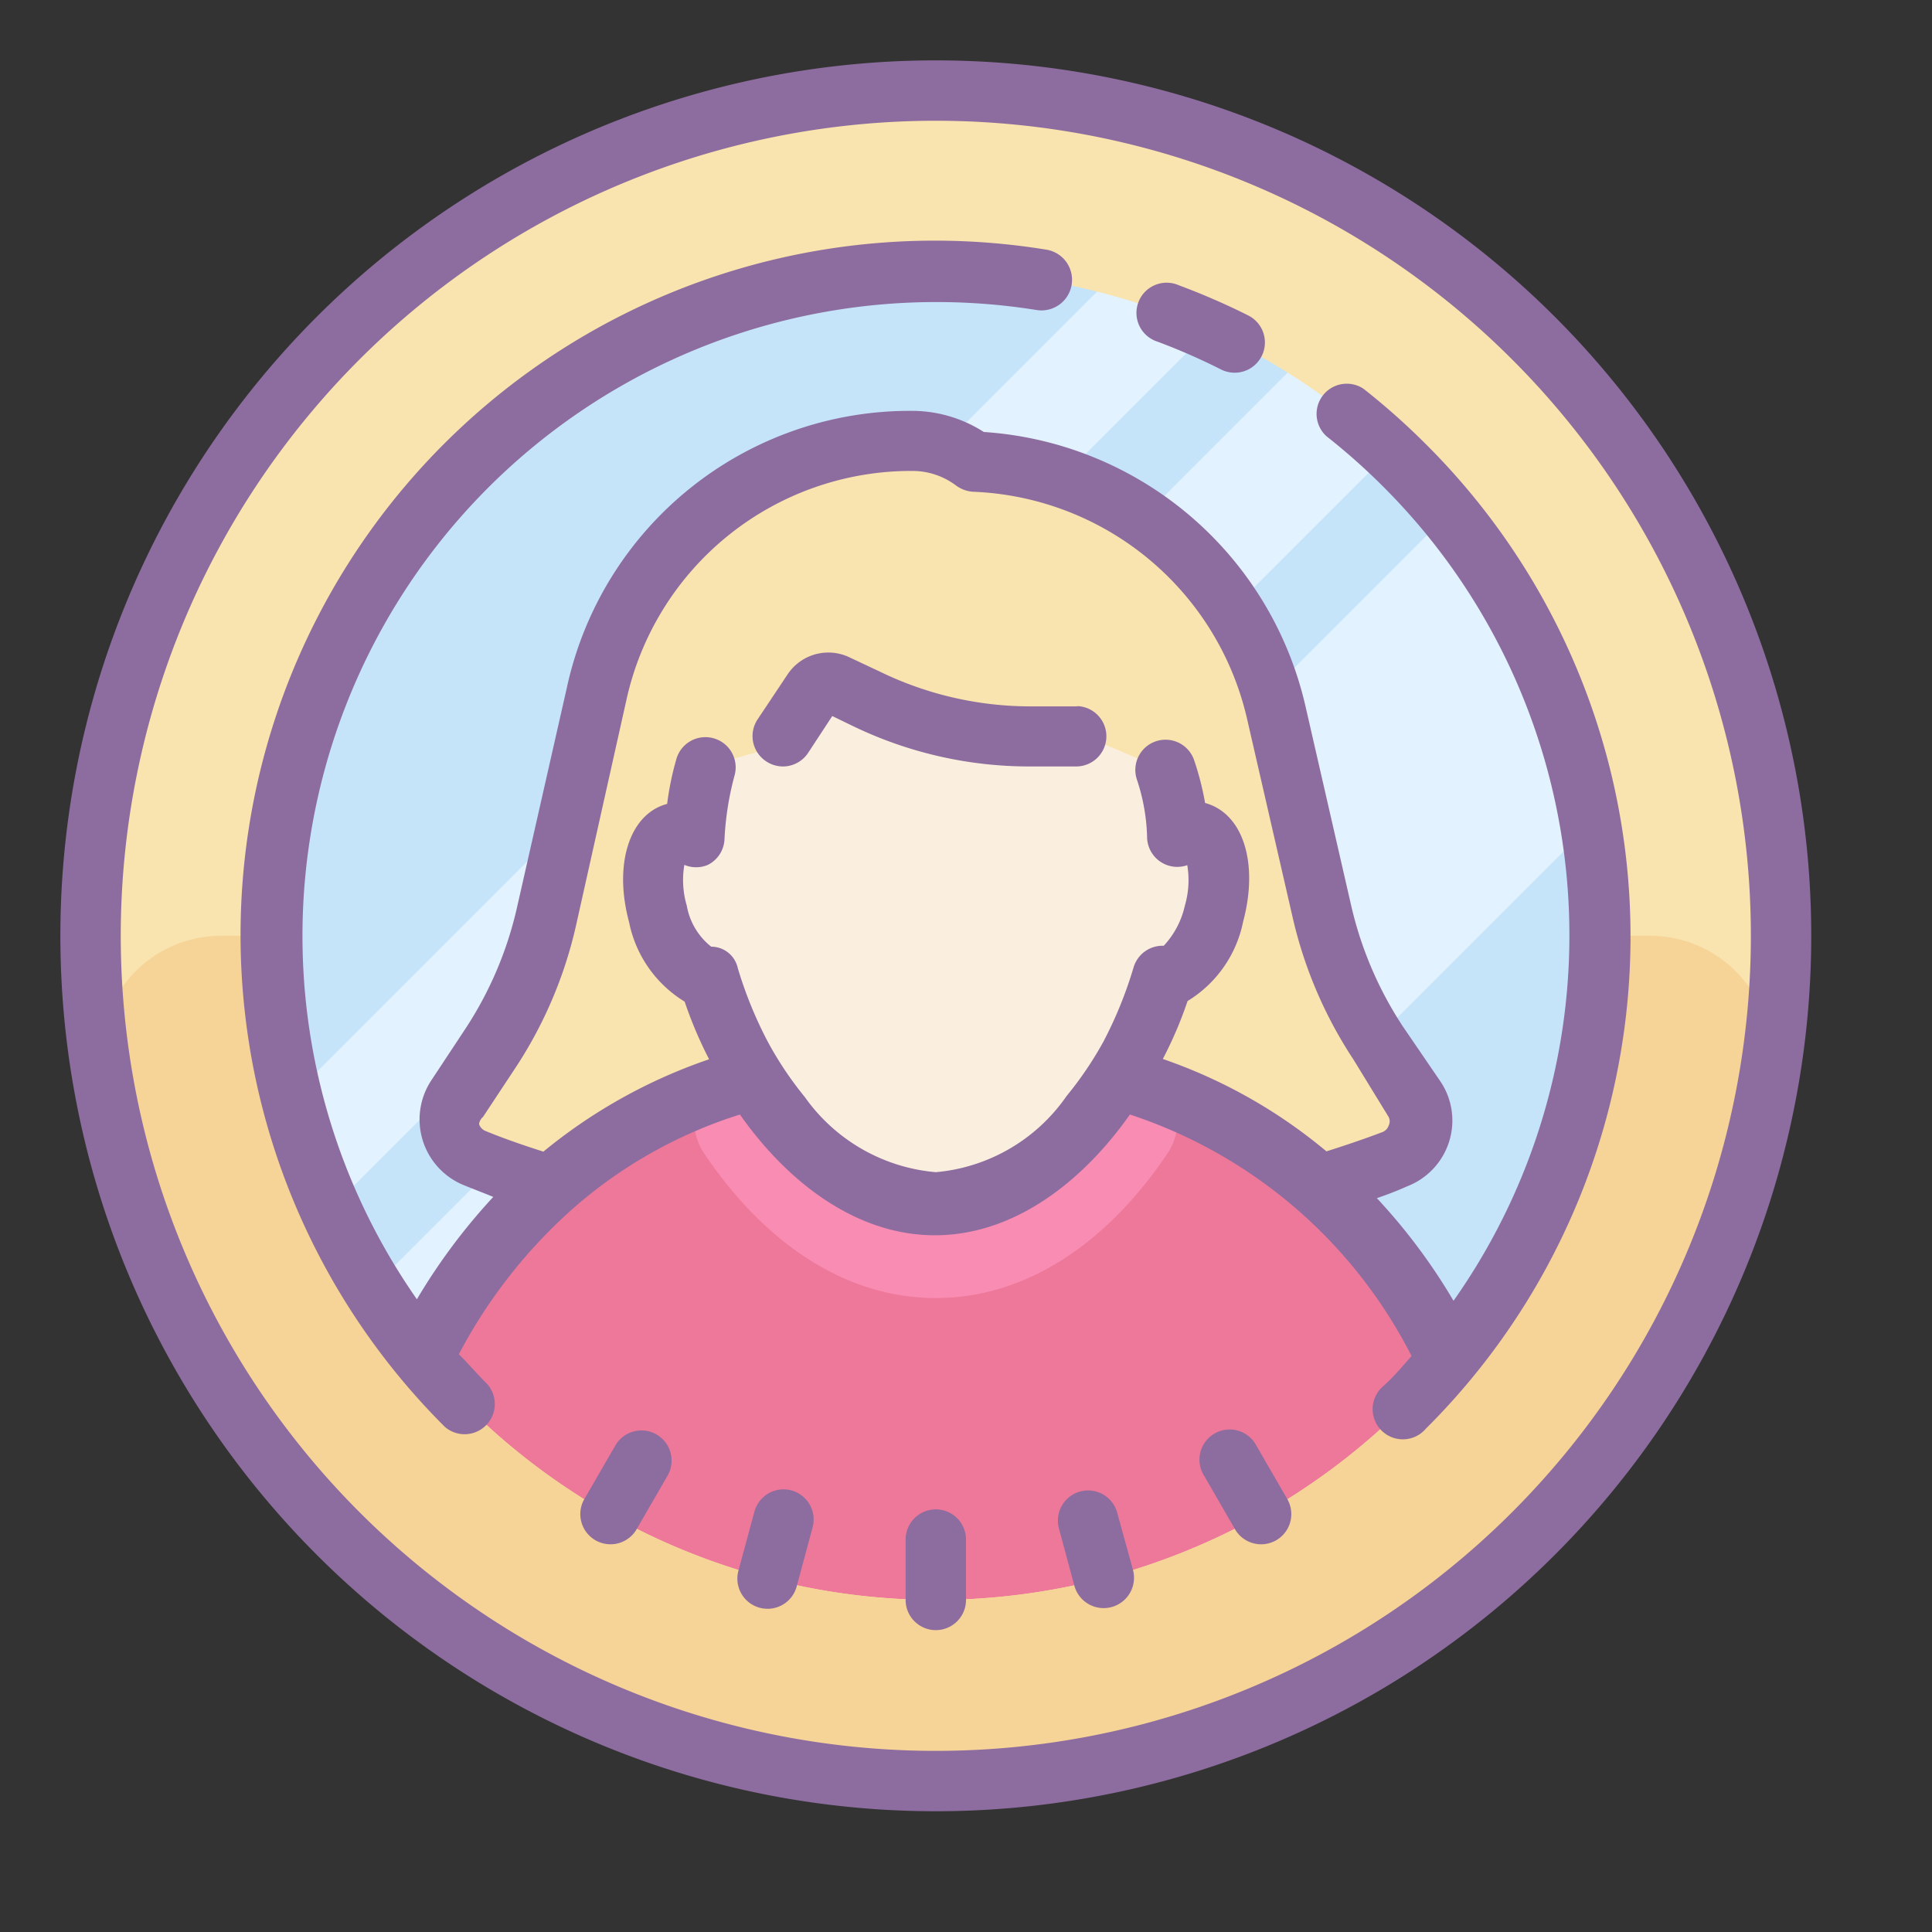
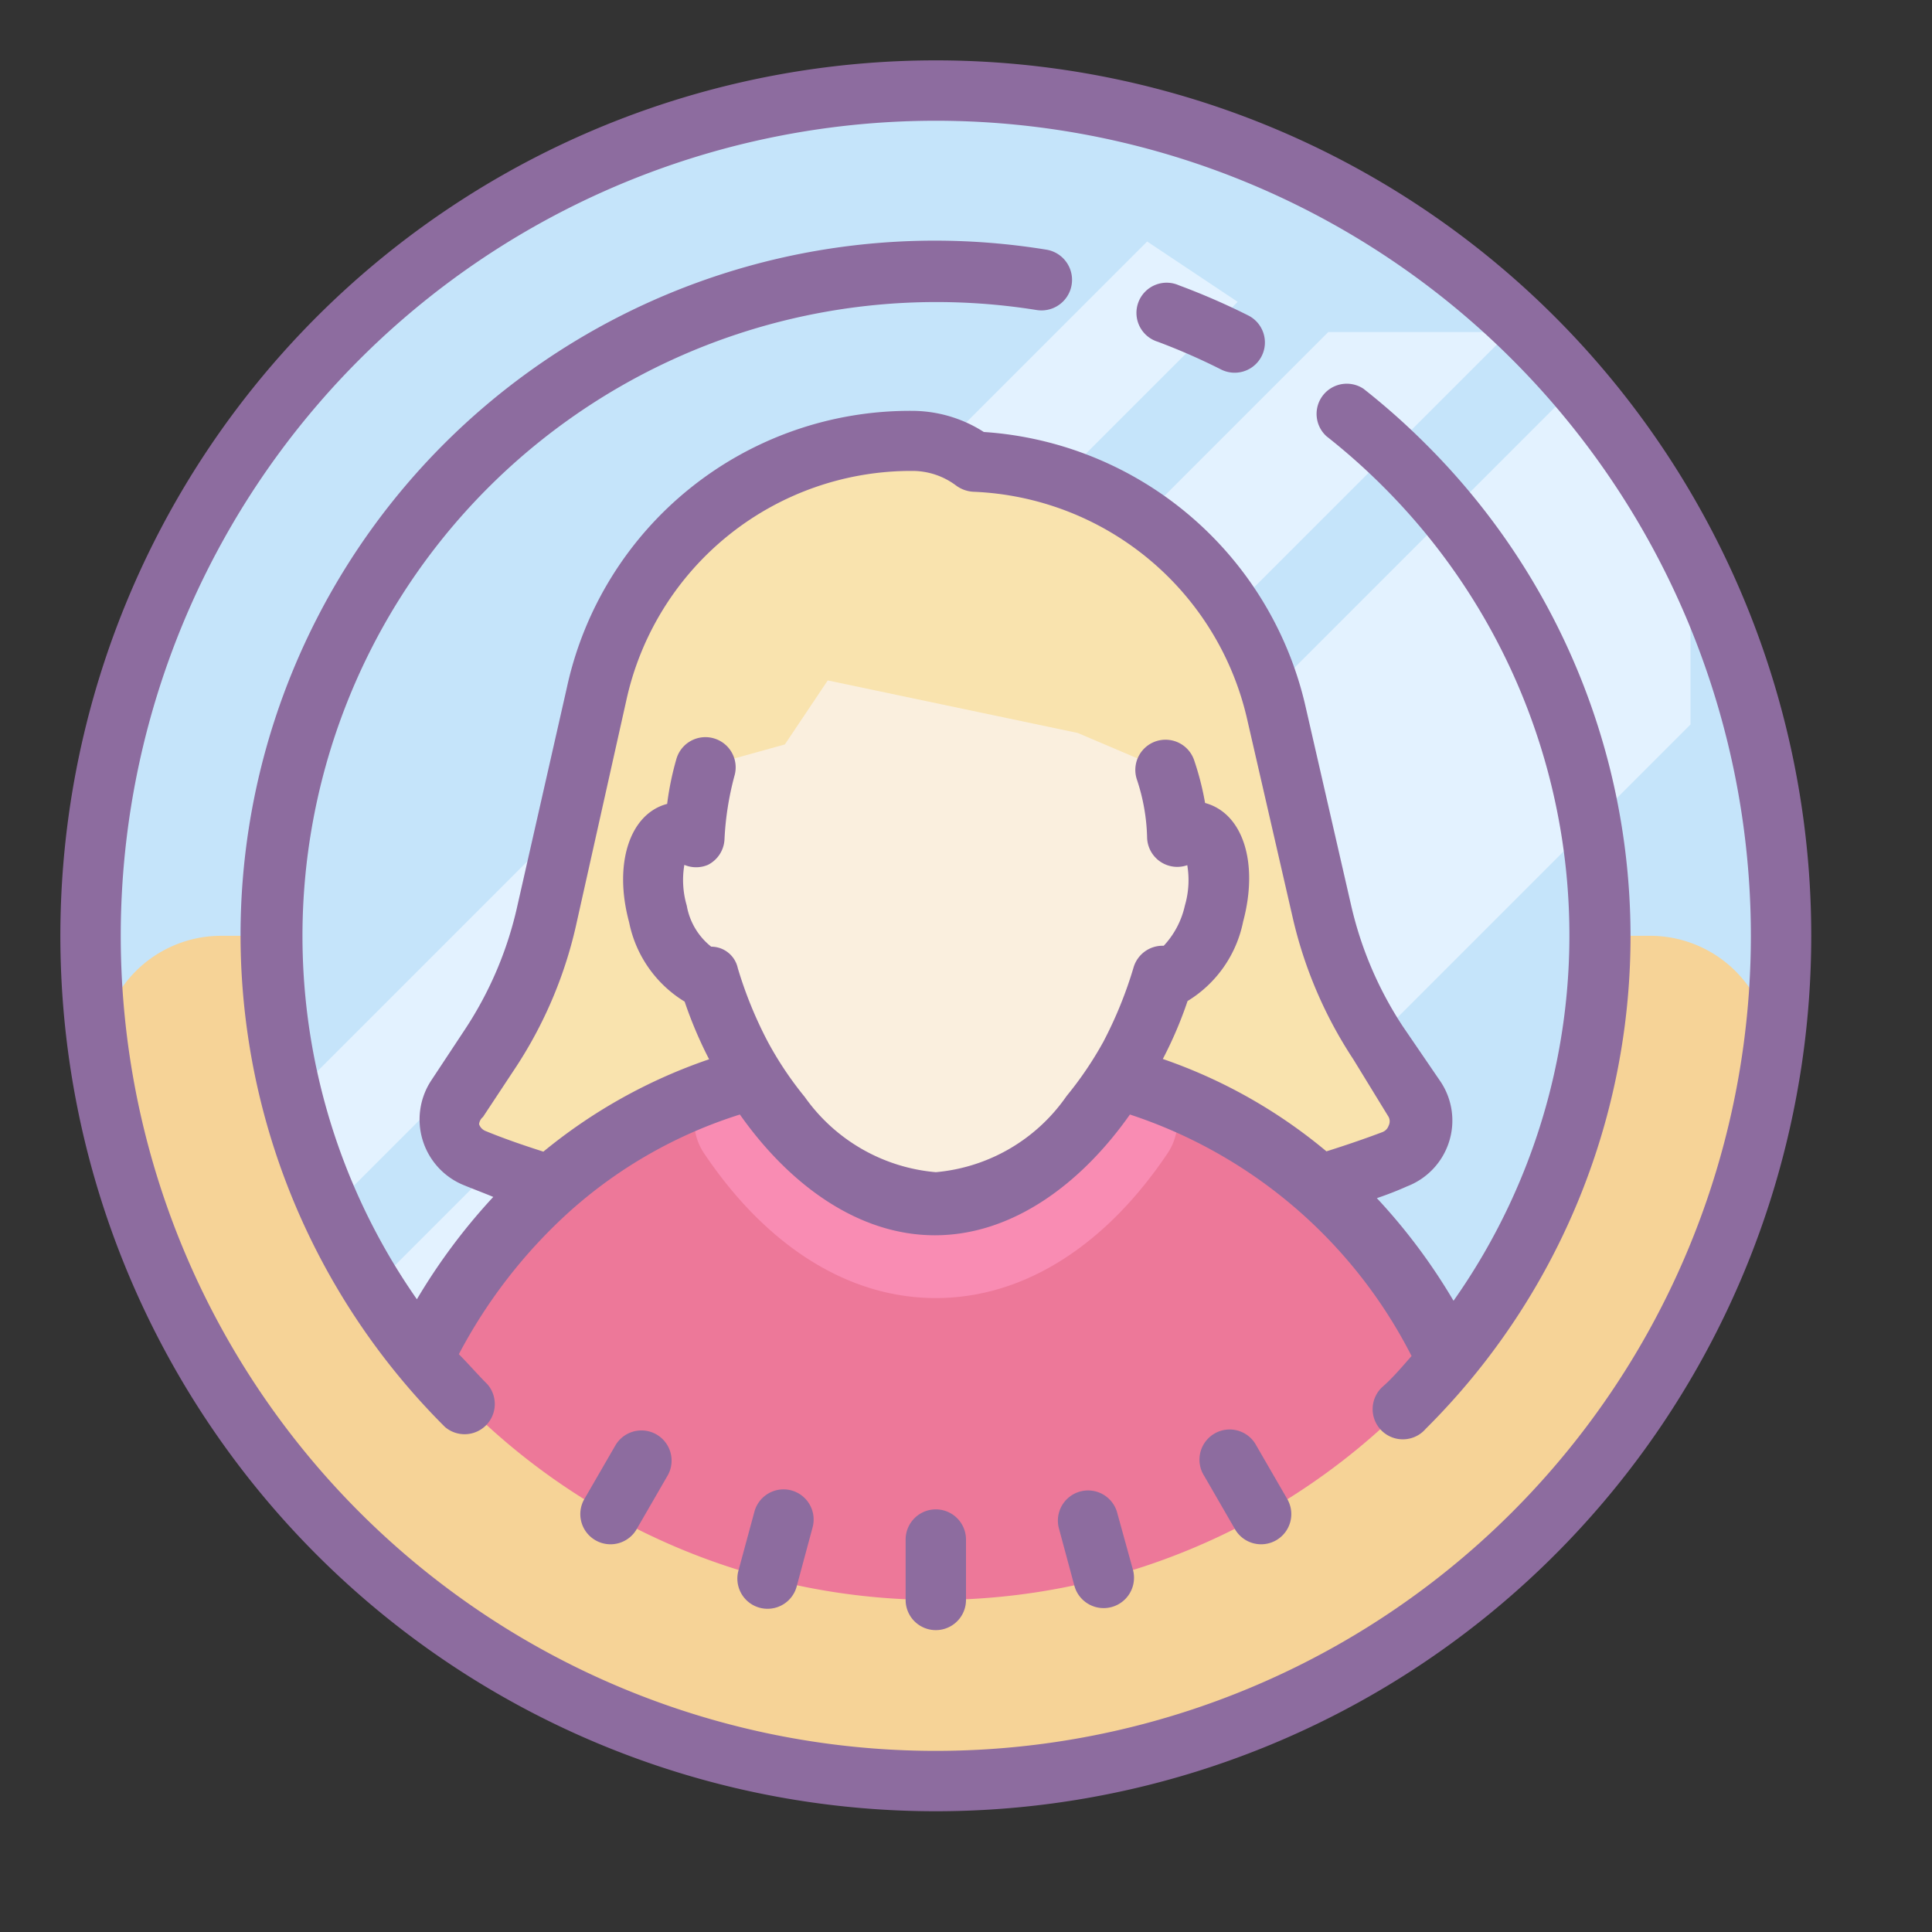
<svg xmlns="http://www.w3.org/2000/svg" id="Layer_1" data-name="Layer 1" viewBox="0 0 64 64">
  <rect x="0" y="0" width="64" height="64" fill="#333333" stroke="none" />
  <title>Icons8 RSL Colored Part 5</title>
  <circle cx="31" cy="31" r="28" style="fill:#c5e4fa;" />
  <path d="M12.71,52.29a28,28,0,0,0,9.18,5.82L56,24V17.57a28.1,28.1,0,0,0-3.71-4.86Z" style="fill:#e3f2ff;" />
  <path d="M10.76,50.24,50,11H44L8.22,46.78A28.08,28.08,0,0,0,10.76,50.24Z" style="fill:#e3f2ff;" />
  <polygon points="48 53 31.11 55 14 53 14.59 42.76 23 36 31 35 38.33 36 46.41 41.75 48 53" style="fill:#ed7899;" />
  <path d="M31,43c3,0,5.69-1.83,7.68-4.8a1.91,1.91,0,0,0-.51-2.64l-.17-.1c-1.85,2.78-4.29,4.75-7,4.75s-5.15-2-7-4.75l-.17.1a1.91,1.91,0,0,0-.51,2.64C25.31,41.17,28,43,31,43Z" style="fill:#f98cb3;" />
  <path d="M7.79,43.21,41,10,38,8,6.36,39.64A27.81,27.81,0,0,0,7.79,43.21Z" style="fill:#e3f2ff;" />
  <path d="M17.5,39l-2.05-1.06a1,1,0,0,1-.39-1.41l1.71-2.8a1,1,0,0,0,.11-.25L19.25,25l1.81-5.58a1,1,0,0,1,.4-.53l4.91-3.25a1,1,0,0,1,.28-.13l3.86-1.08a1,1,0,0,1,.69.06l2.21,1,.18.06,2.53.63a1,1,0,0,1,.33.15l3.1,2.18a1,1,0,0,1,.3.33l2,3.55a1,1,0,0,1,.1.25l1.23,5.12,1,3.75a1,1,0,0,0,.1.25l2.31,4,.07.14.41,1a1,1,0,0,1-.43,1.23l-2.19,1.26a1,1,0,0,1-1.22-.18L41.39,37.4a1,1,0,0,0-.33-.23l-2.37-1a1,1,0,0,0-.74,0l-1.46.53a1,1,0,0,0-.35.21L34.3,38.64a1,1,0,0,1-.47.25l-3.43.75a1,1,0,0,1-.74-.13l-2-1.26a1,1,0,0,1-.23-.19l-1.72-2a1,1,0,0,0-1.06-.29l-1.85.6-.21.1-4.09,2.47A1,1,0,0,1,17.5,39Z" style="fill:#f9e3ae;" />
-   <path d="M31,3A28,28,0,1,0,59,31,28,28,0,0,0,31,3Zm0,50A22,22,0,1,1,46.17,15.07l.68.67q.39.4.75.82A22,22,0,0,1,31,53Z" style="fill:#f9e3ae;" />
  <path d="M31,53A22,22,0,0,1,9,31H7.34a4,4,0,0,0-3.95,4.71,28,28,0,0,0,55.21,0A4,4,0,0,0,54.66,31H53A22,22,0,0,1,31,53Z" style="fill:#f6d397;" />
  <path d="M23.37,25.39A11.37,11.37,0,0,0,23,27.73a.82.82,0,0,0-.66-.15c-.66.18-.91,1.39-.55,2.7s1,2.08,1.67,2.08c1.11,3.75,4.07,7.48,7.55,7.48s6.44-3.73,7.55-7.48c.62,0,1.34-.87,1.67-2.08s.11-2.53-.55-2.7a.82.82,0,0,0-.66.15,7.53,7.53,0,0,0-.43-2.22l-2.89-1.23-8.28-1.74L26,24.66Z" style="fill:#faefde;" />
  <path d="M31,2A29,29,0,1,0,60,31,29,29,0,0,0,31,2Zm0,56A27,27,0,1,1,58,31,27,27,0,0,1,31,58Z" style="fill:#8d6c9f;" />
  <path d="M31,50a1,1,0,0,0-1,1v2a1,1,0,0,0,2,0V51A1,1,0,0,0,31,50Z" style="fill:#8d6c9f;" />
  <path d="M37,50.08a1,1,0,0,0-1.93.52l.52,1.93A1,1,0,0,0,37.53,52Z" style="fill:#8d6c9f;" />
  <path d="M21.75,47.52a1,1,0,0,0-1.37.37l-1,1.73a1,1,0,1,0,1.73,1l1-1.73A1,1,0,0,0,21.75,47.52Z" style="fill:#8d6c9f;" />
  <path d="M41.62,47.89a1,1,0,1,0-1.73,1l1,1.73a1,1,0,1,0,1.73-1Z" style="fill:#8d6c9f;" />
  <path d="M26.21,49.37a1,1,0,0,0-1.22.71L24.47,52a1,1,0,1,0,1.93.52l.52-1.93A1,1,0,0,0,26.21,49.37Z" style="fill:#8d6c9f;" />
  <path d="M38.35,11.32a21,21,0,0,1,2.1.92,1,1,0,0,0,.9-1.79,23,23,0,0,0-2.3-1,1,1,0,1,0-.7,1.87Z" style="fill:#8d6c9f;" />
  <path d="M47.26,14.74a23.19,23.19,0,0,0-2.09-1.86,1,1,0,0,0-1.23,1.57,21.26,21.26,0,0,1,1.91,1.7,21,21,0,0,1,2.3,26.94,19.48,19.48,0,0,0-2.54-3.4c.36-.12.71-.26,1-.39A2.34,2.34,0,0,0,48,37.83a2.32,2.32,0,0,0-.28-2L46.47,34a12.28,12.28,0,0,1-1.71-4l-1.52-6.63a11.73,11.73,0,0,0-10.65-9.06,4.41,4.41,0,0,0-2.38-.7,11.63,11.63,0,0,0-11.43,9.16L17.14,30a12.22,12.22,0,0,1-1.75,4.12l-1.11,1.68a2.35,2.35,0,0,0,1.06,3.45c.34.14.69.27,1,.4a19.9,19.9,0,0,0-2.53,3.39A21,21,0,0,1,34.34,10.27a1,1,0,1,0,.32-2,23,23,0,0,0-19.92,39,1,1,0,0,0,1.41-1.41c-.34-.34-.64-.69-.95-1a17.1,17.1,0,0,1,3.65-4.71l0,0a15.35,15.35,0,0,1,5.66-3.23c1.62,2.3,3.9,4,6.46,4s4.84-1.7,6.46-4a16.12,16.12,0,0,1,9.33,8c-.31.35-.61.71-.94,1a1,1,0,1,0,1.41,1.41A23,23,0,0,0,47.26,14.74Zm-3.32,23.4a17.15,17.15,0,0,0-5.42-3.06,13.35,13.35,0,0,0,.82-1.92,4,4,0,0,0,1.84-2.63c.52-1.94,0-3.59-1.26-3.93h0a9.44,9.44,0,0,0-.36-1.41,1,1,0,0,0-1.9.63A6.52,6.52,0,0,1,38,27.77a1,1,0,0,0,1.33.89A3,3,0,0,1,39.25,30a2.85,2.85,0,0,1-.7,1.33,1,1,0,0,0-1,.72,13.67,13.67,0,0,1-1,2.46,11.85,11.85,0,0,1-1.22,1.8A5.9,5.9,0,0,1,31,38.83a5.94,5.94,0,0,1-4.34-2.49,11.56,11.56,0,0,1-1.22-1.82,13.59,13.59,0,0,1-1-2.45.9.9,0,0,0-.88-.71A2.22,2.22,0,0,1,22.75,30a3,3,0,0,1-.08-1.35,1,1,0,0,0,.78,0,1,1,0,0,0,.55-.85,9.86,9.86,0,0,1,.33-2.1,1,1,0,0,0-.68-1.24,1,1,0,0,0-1.24.67,9.78,9.78,0,0,0-.31,1.5h0c-1.25.33-1.78,2-1.26,3.92a4,4,0,0,0,1.84,2.63,13.85,13.85,0,0,0,.81,1.91A17.56,17.56,0,0,0,18,38.15c-.69-.22-1.35-.45-1.93-.69a.37.37,0,0,1-.2-.22A.36.36,0,0,1,16,37l1.11-1.68a14.28,14.28,0,0,0,2-4.79l1.64-7.34a9.66,9.66,0,0,1,9.48-7.59,2.41,2.41,0,0,1,1.45.49,1.06,1.06,0,0,0,.56.2,9.7,9.7,0,0,1,9.07,7.52l1.52,6.62a14.35,14.35,0,0,0,2,4.66L46,37a.32.32,0,0,1,0,.29.35.35,0,0,1-.2.21C45.3,37.69,44.64,37.92,43.94,38.14Z" style="fill:#8d6c9f;" />
-   <path d="M35.73,23.4H34.15a11.41,11.41,0,0,1-5-1.15l-1-.47a1.62,1.62,0,0,0-2.06.56l-1,1.5a1,1,0,0,0,.29,1.38,1,1,0,0,0,.55.17,1,1,0,0,0,.84-.45l.8-1.22.66.32a13.42,13.42,0,0,0,5.84,1.35h1.58a1,1,0,0,0,0-2Z" style="fill:#8d6c9f;" />
</svg>